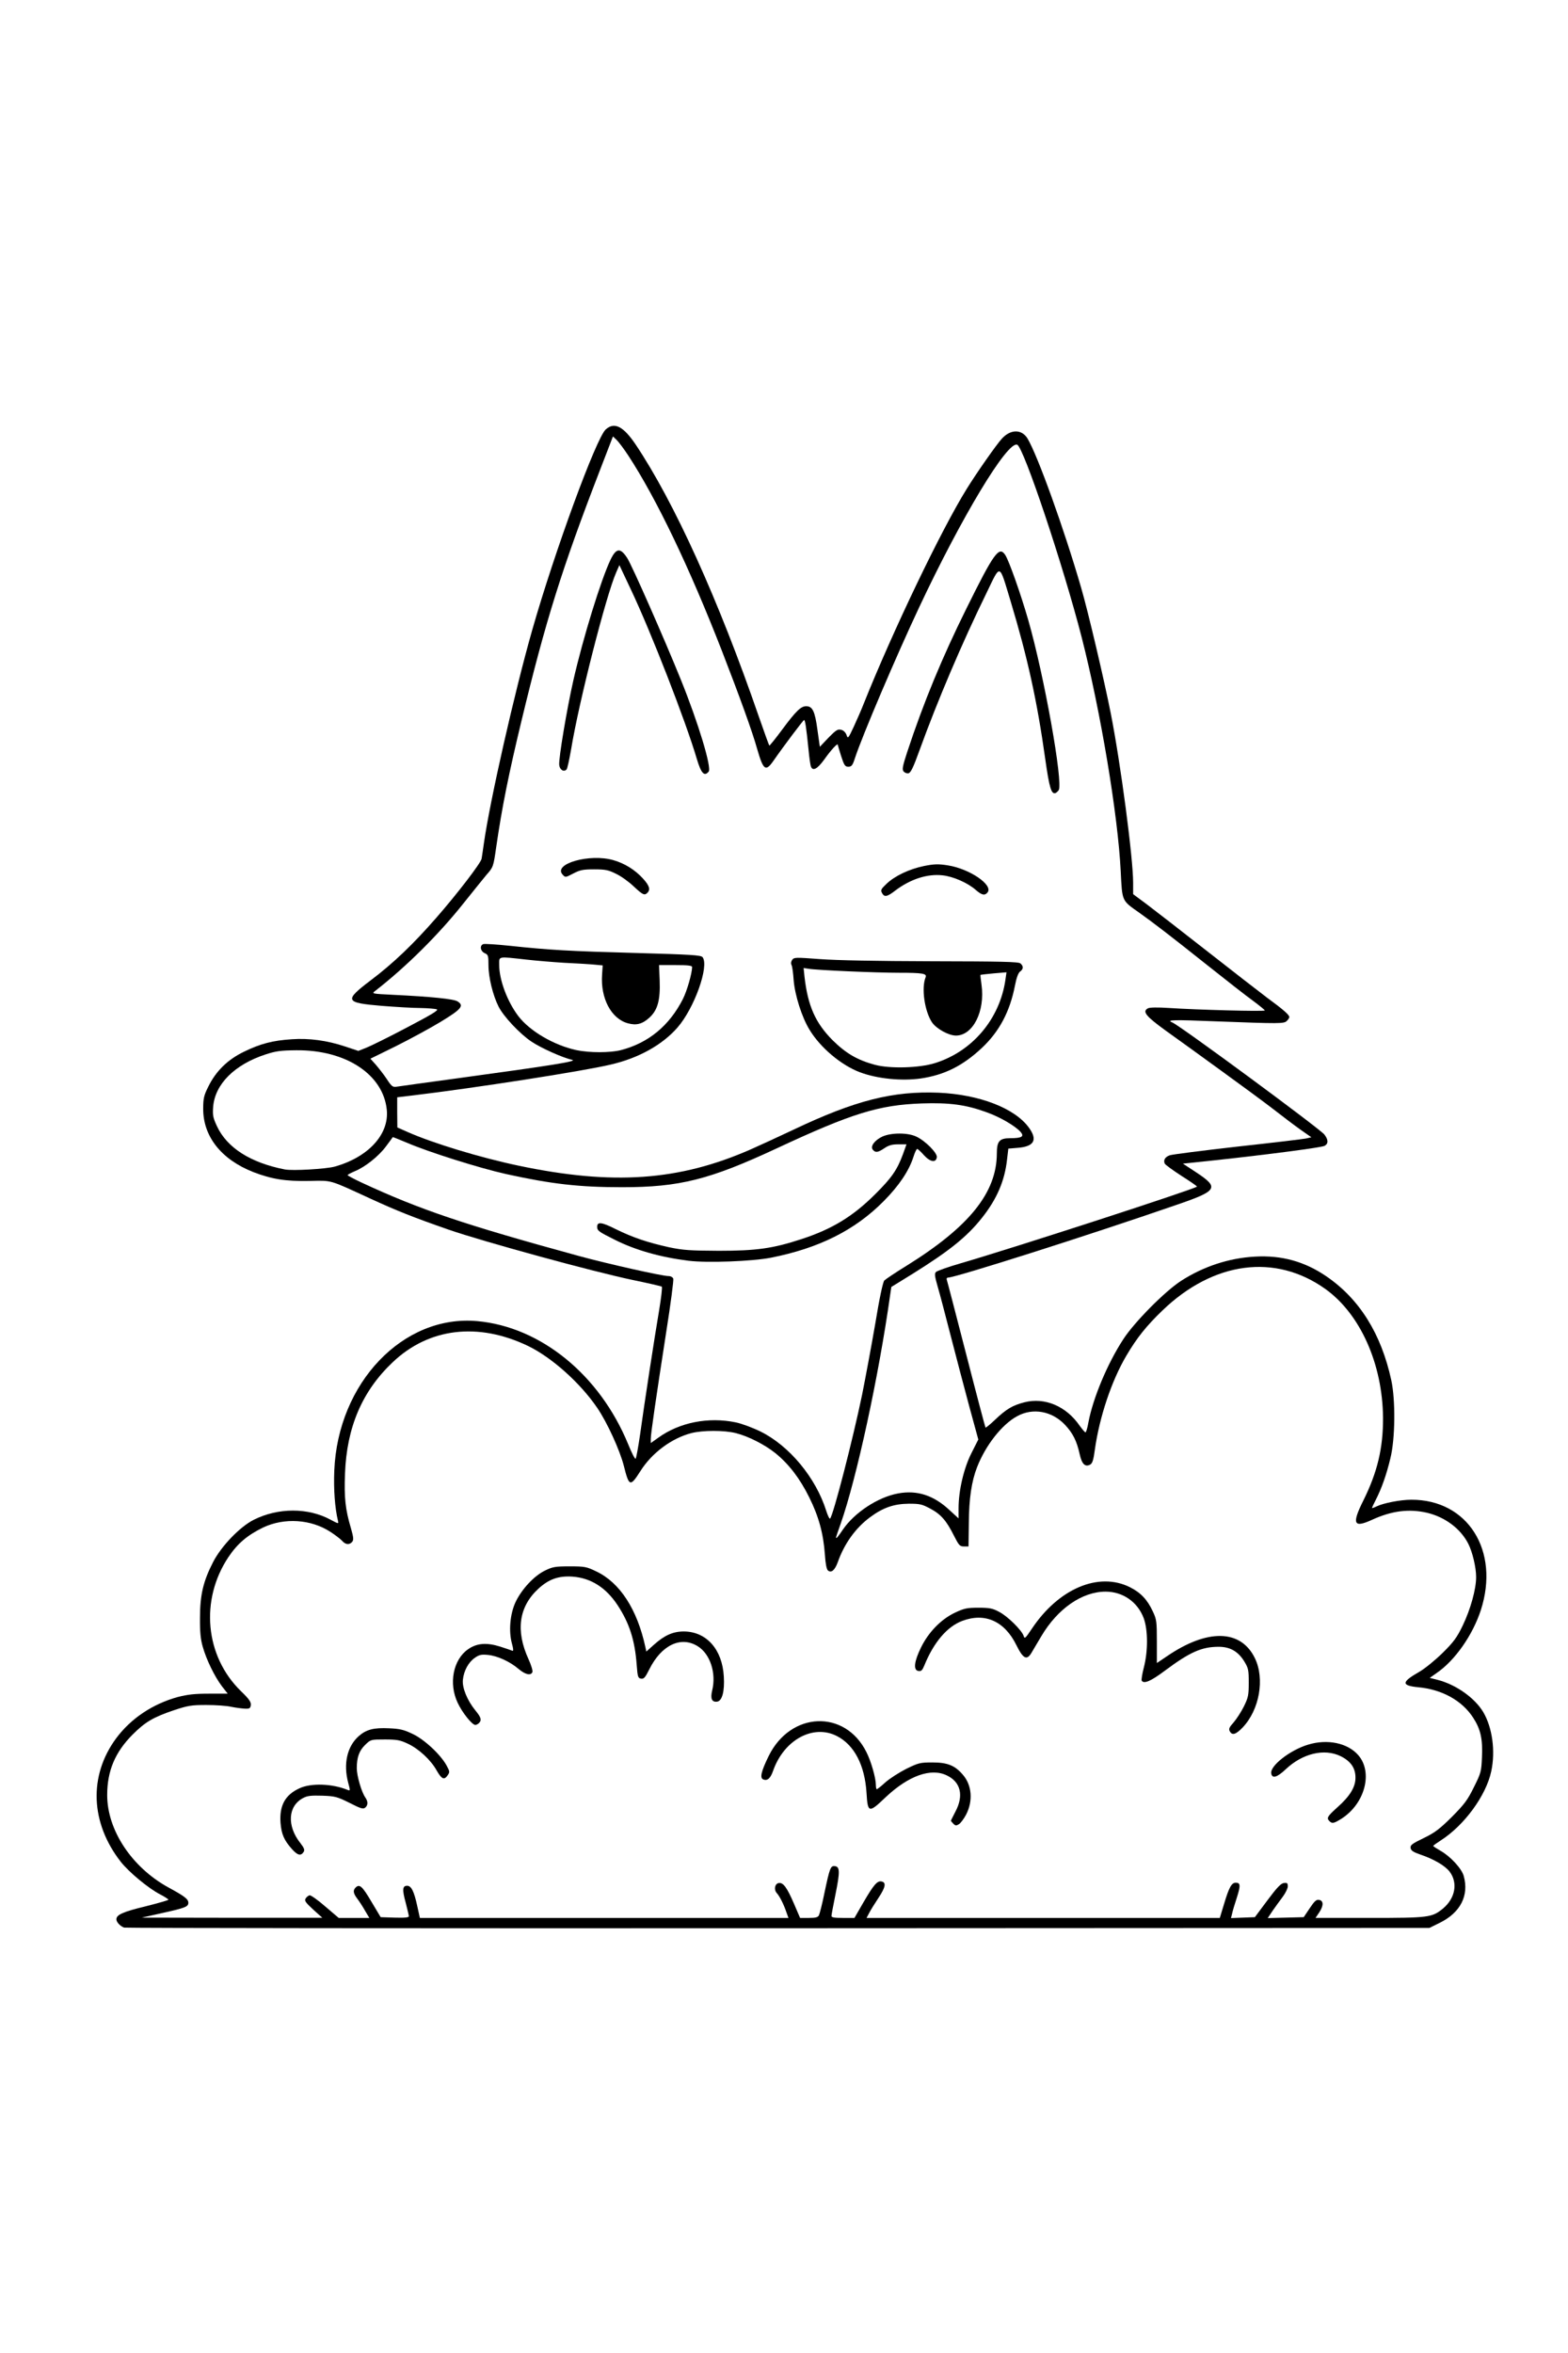
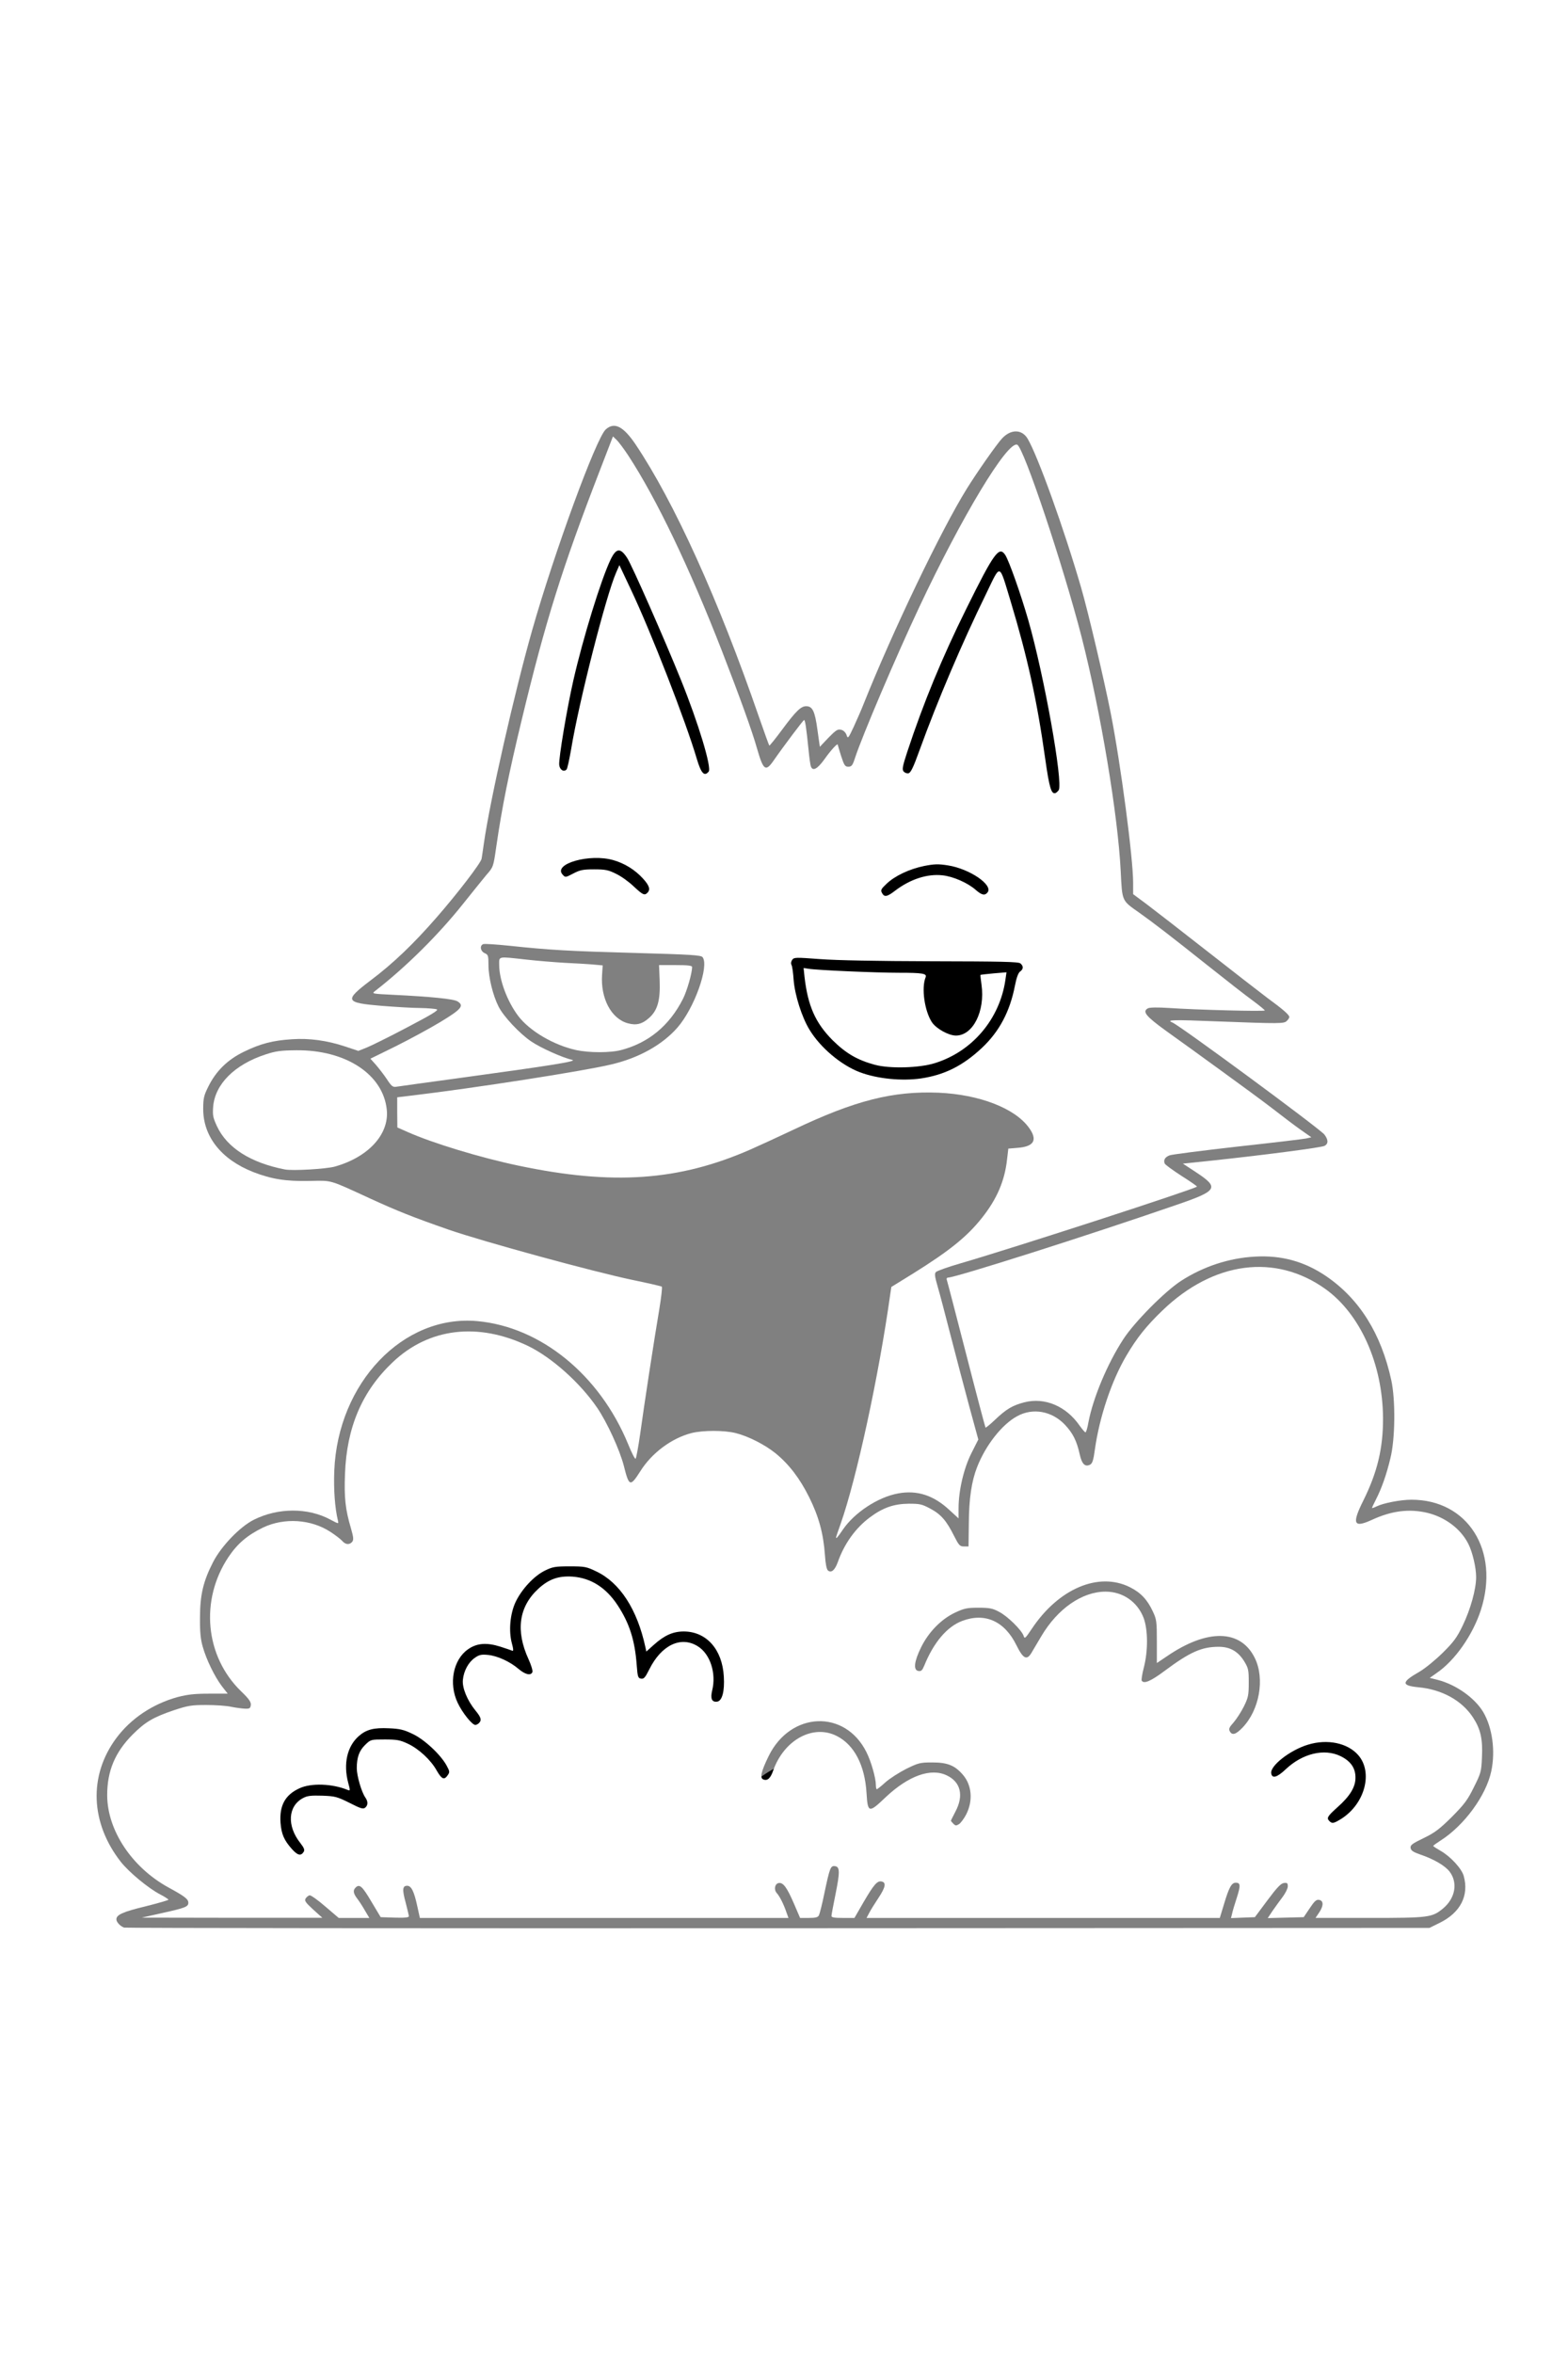
<svg xmlns="http://www.w3.org/2000/svg" class="img-fluid" id="outputsvg" style="transform: none; transform-origin: 50% 50%; cursor: move;" width="1024" height="1536" viewBox="0 0 10240 15360">
  <rect x="0" y="0" width="10240" height="15360" fill="#808080" stroke="none" />
  <g id="l6Lx3B0wXs8BonEciHMgkkN" fill="rgb(0,0,0)" style="transform: none;">
    <g>
-       <path id="poRoPpPfo" d="M780 12613 c-36 -14 -50 -36 -50 -84 0 -62 13 -71 160 -108 l111 -28 -67 -48 c-225 -161 -334 -364 -334 -625 0 -118 19 -209 60 -291 124 -245 349 -387 643 -406 53 -3 97 -8 97 -9 0 -2 -14 -26 -31 -54 -72 -117 -104 -268 -96 -444 10 -220 74 -374 211 -512 127 -128 240 -174 426 -174 82 0 179 15 230 34 13 5 15 -22 16 -211 0 -204 2 -224 26 -313 58 -210 144 -366 273 -496 185 -188 392 -266 660 -251 265 16 495 125 705 336 120 120 192 220 266 369 57 113 55 113 70 -3 10 -83 93 -622 115 -749 11 -65 19 -119 17 -121 -2 -1 -86 -19 -188 -40 -255 -53 -975 -250 -1200 -328 -233 -81 -340 -124 -512 -203 -258 -119 -240 -114 -397 -114 -160 0 -254 -15 -367 -59 -147 -58 -258 -159 -305 -278 -19 -48 -23 -77 -23 -164 0 -100 2 -111 33 -173 51 -104 127 -179 235 -231 116 -56 191 -74 342 -82 139 -7 252 7 364 43 l75 25 204 -103 203 -103 -58 -3 c-185 -9 -396 -31 -409 -42 -10 -8 -15 -30 -15 -61 l0 -48 120 -91 c149 -112 282 -240 431 -411 138 -158 288 -354 294 -383 2 -12 9 -57 15 -101 40 -281 200 -986 315 -1390 146 -513 419 -1257 481 -1312 32 -29 121 -32 166 -6 53 31 220 297 354 566 181 360 432 980 585 1445 2 7 33 -26 67 -73 83 -111 101 -125 167 -125 67 0 83 17 96 106 16 102 15 101 48 70 25 -24 36 -28 79 -25 l50 4 36 -85 c207 -492 284 -666 389 -883 128 -261 251 -494 321 -607 75 -122 217 -319 247 -344 54 -46 162 -46 198 0 56 71 227 536 346 940 56 190 162 629 209 871 65 330 146 944 146 1106 l0 74 89 66 c49 37 226 174 393 305 167 131 344 268 393 305 136 100 145 109 145 156 0 74 -3 75 -260 67 -124 -3 -272 -9 -330 -12 -58 -4 -103 -4 -100 -2 3 3 154 112 335 243 404 292 559 409 585 442 28 36 28 118 0 133 -19 10 -437 65 -680 90 -63 6 -126 14 -140 16 -24 5 -24 6 15 30 54 32 65 50 65 101 0 32 -6 50 -22 66 -27 26 -1049 371 -1442 486 -131 38 -240 72 -243 74 -2 3 46 201 108 441 l112 435 36 -32 c56 -50 102 -75 172 -93 138 -35 289 5 377 100 l40 43 6 -37 c20 -124 124 -367 222 -518 72 -111 270 -311 376 -380 158 -102 317 -151 514 -159 209 -9 348 27 495 128 177 121 297 283 377 509 56 159 67 235 66 450 0 209 -14 299 -70 448 -13 34 -24 64 -24 66 0 2 19 0 43 -5 61 -12 218 -11 279 2 250 52 390 262 375 563 -9 200 -88 383 -229 531 l-70 75 28 10 c68 26 121 58 171 104 104 94 143 196 143 371 0 136 -11 196 -55 292 -50 109 -148 226 -260 311 -23 18 -27 25 -15 29 35 14 128 119 139 158 14 53 14 158 -1 207 -17 59 -79 122 -156 160 l-67 33 -4285 2 c-2357 1 -4292 -1 -4300 -4z m1206 -144 c-21 -16 -26 -29 -26 -63 0 -53 13 -66 66 -66 37 0 50 8 129 75 83 71 90 75 136 75 27 0 49 -4 49 -8 0 -5 -13 -26 -30 -48 -22 -30 -30 -50 -30 -85 0 -57 12 -69 70 -69 l45 1 60 102 61 102 58 3 c51 3 58 1 52 -14 -17 -44 -27 -104 -24 -144 l3 -45 52 -3 c48 -3 53 -1 66 25 8 15 22 63 32 106 l17 77 1164 0 1164 0 -21 -42 c-12 -24 -28 -50 -36 -59 -9 -11 -13 -34 -11 -70 l3 -54 51 -3 c64 -4 74 7 130 137 35 82 42 91 66 91 36 0 41 -11 72 -163 39 -185 35 -179 98 -175 l53 3 3 58 c2 32 -6 104 -17 159 -12 56 -21 105 -21 109 0 5 18 9 40 9 l40 0 60 -104 c77 -131 85 -138 146 -134 l49 3 3 49 c3 44 -2 56 -42 117 l-46 69 1108 0 1108 0 28 -92 c39 -132 45 -140 109 -136 l52 3 3 40 c2 23 -8 70 -22 113 l-25 73 42 -3 c41 -3 44 -6 126 -115 l84 -113 53 0 54 0 0 54 c0 49 -5 60 -44 113 l-44 58 55 3 c31 2 62 1 69 -2 7 -3 29 -30 49 -61 l35 -56 53 3 52 3 0 58 0 57 301 0 c331 0 358 -4 427 -61 47 -38 81 -102 71 -132 -20 -63 -96 -119 -219 -161 l-60 -21 -3 -52 -3 -52 88 -42 c73 -36 104 -59 184 -138 82 -82 103 -110 144 -193 54 -109 67 -194 45 -287 -39 -165 -202 -286 -415 -309 l-70 -7 -3 -47 c-3 -52 -12 -42 120 -128 160 -105 272 -268 319 -465 19 -80 20 -97 9 -158 -32 -180 -154 -302 -337 -337 -75 -15 -173 3 -272 50 -66 32 -137 40 -159 18 -27 -27 -14 -95 38 -195 119 -230 157 -474 111 -710 -53 -273 -179 -492 -356 -619 -122 -86 -287 -144 -412 -144 -117 0 -311 70 -444 161 -77 52 -213 181 -280 265 -151 190 -261 458 -304 742 -18 118 -27 132 -85 132 -51 0 -65 -16 -84 -95 -37 -150 -141 -255 -256 -257 -95 -1 -236 127 -314 285 -67 137 -79 193 -85 407 l-6 185 -60 0 -60 0 -35 -70 c-49 -98 -85 -140 -154 -176 -45 -24 -72 -32 -110 -32 -105 1 -245 81 -330 189 -44 56 -106 171 -106 197 0 7 -7 23 -16 35 -12 17 -25 22 -58 22 -24 0 -48 -6 -53 -12 -6 -7 -13 -53 -17 -103 -9 -136 -39 -246 -101 -370 -62 -125 -133 -217 -220 -288 -71 -57 -177 -111 -260 -132 -208 -53 -429 45 -564 250 -43 64 -49 70 -85 73 -21 2 -43 -1 -49 -7 -5 -5 -20 -51 -33 -102 -26 -102 -109 -284 -174 -379 -111 -163 -297 -329 -452 -404 -166 -80 -333 -109 -469 -82 -296 58 -541 318 -637 675 -22 84 -25 116 -26 256 0 139 3 171 24 240 29 99 36 170 20 190 -20 24 -103 20 -126 -7 -35 -40 -133 -96 -198 -113 -91 -25 -167 -16 -259 28 -101 48 -167 103 -225 191 -58 86 -88 159 -108 266 -37 186 37 401 189 549 l68 66 -3 55 -3 55 -65 -1 c-36 0 -89 -6 -119 -12 -102 -23 -203 -16 -315 22 -136 46 -188 77 -271 160 -144 145 -195 317 -144 482 58 190 195 354 379 455 126 69 130 73 130 129 0 36 -5 52 -17 59 -13 7 103 10 376 11 l394 0 -27 -21z m3626 -2652 c100 -75 229 -113 363 -104 89 6 137 23 208 73 l47 34 0 -35 c0 -79 40 -241 78 -319 l39 -79 -34 -126 c-78 -291 -227 -860 -236 -906 -6 -27 -12 -51 -13 -53 -1 -1 -49 27 -107 63 -106 67 -106 67 -113 113 -57 404 -157 910 -248 1245 -19 70 -32 127 -30 127 2 0 23 -15 46 -33z m-129 -247 c89 -342 135 -560 202 -959 29 -170 51 -271 60 -282 9 -9 73 -52 143 -95 411 -255 591 -478 592 -734 0 -78 17 -98 83 -102 l52 -3 -59 -37 c-140 -88 -336 -134 -536 -125 -253 12 -446 74 -919 294 -448 209 -631 253 -1039 253 -310 0 -484 -19 -787 -86 -158 -35 -487 -137 -623 -193 l-69 -29 -37 49 c-32 43 -109 108 -171 145 -15 8 10 22 146 81 364 157 664 254 1364 442 136 36 452 106 515 113 23 3 25 8 28 56 2 29 -15 167 -37 305 -39 246 -101 653 -101 666 0 4 31 -8 69 -26 91 -44 183 -63 306 -63 133 0 221 20 332 75 157 78 309 241 388 417 17 36 33 63 36 60 4 -4 32 -104 62 -222z m812 -1369 c294 -85 1417 -450 1432 -465 2 -2 -24 -20 -58 -41 -86 -53 -99 -68 -99 -114 0 -43 18 -68 53 -76 12 -2 191 -23 397 -46 206 -22 390 -44 409 -48 l33 -6 -88 -68 c-122 -93 -532 -394 -684 -502 -246 -175 -240 -169 -240 -225 0 -71 7 -74 208 -61 92 6 244 13 337 16 l170 7 -45 -33 c-25 -18 -142 -110 -260 -204 -249 -198 -359 -283 -450 -347 -115 -81 -111 -71 -121 -270 -24 -481 -170 -1259 -353 -1878 -113 -384 -286 -880 -307 -880 -31 0 -181 235 -356 556 -197 361 -568 1185 -660 1464 l-18 55 -55 0 -54 0 -15 -47 c-8 -27 -17 -48 -20 -48 -3 0 -23 25 -44 55 -37 54 -39 55 -87 55 -58 0 -57 1 -71 -139 -5 -58 -11 -110 -13 -115 -2 -9 -83 95 -153 197 -30 44 -35 47 -77 47 -24 0 -48 -6 -54 -12 -5 -7 -22 -56 -37 -108 -99 -347 -447 -1199 -637 -1559 -115 -218 -243 -431 -259 -431 -14 0 -219 552 -327 880 -172 520 -352 1265 -421 1747 -19 132 -19 133 -65 185 -24 29 -90 110 -146 180 -118 149 -342 384 -450 472 l-75 61 60 7 c33 3 137 11 230 18 207 14 217 18 213 92 l-3 51 -130 79 c-71 43 -194 110 -273 149 l-142 70 47 67 c26 37 48 68 49 70 1 3 786 -105 946 -130 l78 -12 -58 -25 c-32 -14 -80 -41 -108 -58 -71 -46 -186 -168 -218 -231 -37 -74 -66 -192 -66 -272 0 -62 -2 -68 -26 -78 -23 -11 -25 -17 -22 -65 l3 -52 60 -3 c33 -2 97 2 142 8 176 23 466 40 868 51 359 10 422 14 433 27 18 24 15 129 -8 216 -24 94 -97 237 -156 304 -99 113 -253 199 -434 241 -183 43 -854 148 -1292 202 l-98 11 0 70 0 69 65 30 c302 137 892 275 1265 296 210 11 493 -31 713 -107 132 -45 223 -84 482 -207 411 -195 642 -252 980 -240 126 4 181 11 260 31 166 43 295 115 355 198 25 34 30 50 30 99 0 71 -14 84 -107 94 l-63 7 0 36 c0 67 -29 176 -68 257 -64 133 -172 255 -337 379 -27 21 -41 36 -30 32 11 -3 65 -19 120 -35z m-4141 -616 c156 -42 284 -139 324 -248 19 -49 20 -64 11 -104 -44 -201 -283 -350 -554 -346 -239 2 -478 160 -510 335 -6 30 -1 50 22 101 66 140 219 237 443 281 45 9 204 -3 264 -19z m1871 -760 c135 -35 253 -113 334 -219 49 -66 107 -184 117 -238 l6 -38 -71 0 -71 0 0 103 c0 126 -17 191 -62 234 -40 39 -76 53 -131 53 -157 0 -247 -115 -247 -317 l0 -71 -62 -6 c-35 -3 -115 -8 -178 -11 -124 -6 -297 -22 -344 -31 l-29 -6 7 46 c31 204 167 374 363 456 140 59 259 73 368 45z" />
      <path id="pDFf6jiwh" d="M1877 12101 c-59 -66 -70 -96 -75 -204 -5 -116 11 -170 63 -215 59 -52 109 -65 244 -61 l121 4 0 -95 c0 -112 23 -174 83 -227 52 -46 95 -55 227 -51 104 3 121 6 180 34 210 100 336 354 175 354 -42 0 -44 -2 -73 -52 -66 -118 -196 -203 -309 -203 -57 0 -65 3 -98 35 -65 63 -68 146 -10 262 27 53 33 126 13 146 -24 24 -84 13 -169 -30 -76 -39 -91 -43 -156 -43 -82 0 -115 17 -147 77 -17 31 -18 41 -8 75 7 22 28 61 47 86 26 34 35 56 35 84 0 50 -14 63 -66 63 -36 0 -47 -5 -77 -39z" />
-       <path id="pfPHn7zF2" d="M6196 11934 c-24 -24 -19 -76 14 -139 36 -68 36 -77 10 -121 -27 -43 -99 -78 -145 -70 -70 13 -174 76 -260 157 -83 80 -84 80 -132 77 l-48 -3 -6 -100 c-8 -135 -43 -228 -115 -315 -34 -40 -113 -80 -159 -80 -103 0 -238 121 -276 249 -16 54 -28 63 -86 59 l-48 -3 0 -61 c0 -51 7 -74 43 -146 66 -135 160 -207 293 -229 132 -21 251 13 333 94 62 63 102 144 130 270 l7 28 44 -31 c25 -17 76 -46 113 -63 63 -30 73 -32 182 -32 99 0 121 3 155 22 89 48 125 113 125 226 0 132 -52 227 -123 227 -20 0 -43 -7 -51 -16z" />
+       <path id="pfPHn7zF2" d="M6196 11934 c-24 -24 -19 -76 14 -139 36 -68 36 -77 10 -121 -27 -43 -99 -78 -145 -70 -70 13 -174 76 -260 157 -83 80 -84 80 -132 77 l-48 -3 -6 -100 c-8 -135 -43 -228 -115 -315 -34 -40 -113 -80 -159 -80 -103 0 -238 121 -276 249 -16 54 -28 63 -86 59 l-48 -3 0 -61 l7 28 44 -31 c25 -17 76 -46 113 -63 63 -30 73 -32 182 -32 99 0 121 3 155 22 89 48 125 113 125 226 0 132 -52 227 -123 227 -20 0 -43 -7 -51 -16z" />
      <path id="pcmeYXxYu" d="M8652 11918 c-7 -7 -12 -30 -12 -53 0 -37 5 -45 61 -95 65 -57 119 -131 119 -163 0 -65 -113 -145 -190 -134 -62 8 -146 52 -204 107 -52 49 -56 51 -103 48 l-48 -3 -3 -48 c-3 -39 2 -55 22 -82 37 -49 139 -112 218 -136 96 -30 241 -24 311 11 95 47 127 108 127 237 0 125 -56 229 -159 295 -48 30 -117 38 -139 16z" />
-       <path id="piu1767pQ" d="M8000 11331 c-20 -38 -11 -76 25 -117 20 -21 50 -68 67 -104 63 -128 33 -253 -74 -310 -44 -23 -50 -24 -105 -12 -81 17 -144 50 -269 142 -108 81 -108 81 -164 78 -54 -3 -55 -3 -58 -36 -2 -18 6 -69 17 -114 54 -212 -10 -379 -162 -423 -52 -15 -61 -15 -119 0 -126 32 -241 129 -327 275 -25 41 -53 90 -64 108 -18 31 -22 33 -71 30 l-51 -3 -38 -78 c-43 -87 -107 -147 -178 -168 -114 -35 -279 95 -351 276 l-24 60 -55 0 -54 0 0 -66 c0 -134 119 -304 262 -372 64 -30 74 -32 183 -32 135 0 171 14 257 98 29 28 54 49 56 46 169 -238 339 -333 566 -316 136 10 235 78 289 197 22 46 27 73 30 171 l4 116 77 -44 c106 -60 184 -83 288 -83 105 0 151 13 202 57 64 54 93 126 99 243 7 151 -31 271 -113 357 -37 39 -46 43 -88 43 -36 0 -49 -4 -57 -19z" />
      <path id="p16BgwF7ka" d="M3025 11249 c-20 -23 -50 -69 -66 -103 -26 -55 -29 -71 -29 -167 0 -95 3 -111 28 -160 18 -35 42 -64 70 -84 38 -26 54 -30 121 -33 43 -2 93 0 113 6 l36 10 4 -112 c4 -98 8 -119 34 -176 41 -86 120 -172 192 -207 54 -26 64 -28 192 -28 132 0 137 1 204 33 133 63 238 205 296 399 l22 72 56 -37 c53 -34 63 -37 146 -40 113 -5 156 8 216 64 70 66 92 124 98 259 2 75 0 123 -10 150 -13 39 -15 40 -61 43 -70 5 -81 -8 -72 -83 19 -149 -4 -226 -84 -276 -56 -36 -76 -36 -132 0 -61 39 -93 76 -129 149 l-31 63 -52 -3 -52 -3 -7 -87 c-12 -162 -48 -273 -125 -390 -51 -77 -96 -118 -169 -153 -111 -53 -195 -40 -287 45 -126 115 -145 245 -62 411 19 37 25 62 23 97 l-3 47 -54 3 c-45 3 -58 -1 -80 -21 -45 -41 -90 -68 -146 -88 -50 -18 -58 -18 -84 -4 -34 17 -63 55 -79 104 -11 30 -9 41 13 89 14 31 41 75 60 98 28 34 35 51 35 86 0 55 -13 68 -66 68 -36 0 -47 -5 -79 -41z" />
-       <path id="p1BN3x7UO0" d="M4467 8260 c-101 -13 -219 -38 -311 -66 -75 -24 -244 -102 -274 -127 -8 -6 -12 -28 -10 -61 l3 -51 43 -3 c35 -3 61 6 135 42 111 55 208 87 347 117 152 33 436 34 598 1 204 -41 377 -109 522 -204 36 -23 110 -87 166 -143 97 -96 135 -147 169 -227 19 -47 6 -50 -49 -13 -40 27 -113 34 -134 13 -17 -17 -15 -80 4 -107 30 -43 89 -61 198 -61 118 0 157 15 230 87 45 44 47 48 44 97 l-3 51 -53 3 c-45 3 -56 0 -72 -20 l-20 -23 -7 25 c-23 85 -108 205 -220 310 -175 167 -413 282 -708 340 -87 18 -154 23 -320 25 -115 2 -241 0 -278 -5z" />
      <path id="pXzSS1ix3" d="M5724 7064 c-45 -7 -106 -23 -137 -34 -123 -46 -260 -161 -331 -279 -48 -78 -94 -221 -106 -327 -5 -49 -12 -107 -16 -129 -3 -27 -1 -46 9 -59 14 -19 19 -20 228 -6 145 10 391 15 760 15 448 0 549 2 562 14 24 19 23 96 -1 113 -12 8 -24 41 -34 93 -18 92 -56 194 -104 276 -39 66 -168 190 -247 237 -152 91 -366 123 -583 86z m351 -154 c74 -23 183 -79 205 -105 11 -13 6 -15 -41 -15 -36 0 -71 -8 -105 -24 -88 -41 -122 -113 -133 -276 l-6 -105 -245 -6 c-135 -4 -293 -10 -352 -14 l-108 -7 0 26 c0 51 23 133 61 215 49 105 159 221 258 270 146 74 312 89 466 41z m398 -345 c33 -66 66 -170 56 -178 -2 -2 -22 -2 -45 1 l-41 4 1 81 c1 45 -3 102 -7 127 -10 55 -7 52 36 -35z" />
      <path id="pkjbFDF5A" d="M5730 5861 c-5 -11 -10 -34 -10 -52 0 -90 220 -199 405 -199 186 0 365 98 365 198 0 49 -14 62 -68 62 -35 0 -52 -6 -79 -30 -44 -39 -119 -77 -178 -90 -79 -18 -189 18 -289 94 -37 29 -55 36 -91 36 -34 0 -47 -5 -55 -19z" />
      <path id="p1hQTDTiw" d="M4108 5816 c-116 -110 -229 -138 -335 -83 -94 49 -147 28 -141 -54 2 -36 8 -47 36 -65 44 -30 115 -44 226 -44 149 0 247 40 335 135 36 39 41 50 41 93 0 59 -12 72 -64 72 -35 -1 -49 -8 -98 -54z" />
      <path id="pBHWtXQPd" d="M6838 5196 c-8 -8 -25 -92 -42 -212 -38 -273 -69 -437 -122 -649 -53 -212 -145 -525 -154 -525 -7 0 -134 267 -233 490 -81 184 -181 433 -251 625 l-54 150 -47 3 c-57 4 -75 -10 -75 -57 0 -60 129 -427 249 -711 72 -170 260 -551 326 -662 l45 -78 50 0 c61 0 65 4 125 168 83 225 202 691 244 963 48 299 61 475 39 497 -16 16 -83 15 -100 -2z" />
      <path id="p6spTLx12" d="M4552 5068 c-5 -7 -19 -45 -31 -83 -101 -342 -460 -1224 -482 -1183 -15 30 -103 340 -158 563 -73 296 -95 395 -121 555 -12 69 -25 129 -29 133 -5 5 -30 7 -57 5 l-49 -3 -3 -62 c-4 -75 42 -364 92 -580 64 -281 181 -659 243 -789 l28 -59 55 0 c54 0 55 1 85 46 30 44 247 535 352 797 102 253 193 546 193 619 0 16 -5 34 -12 41 -16 16 -93 15 -106 0z" />
    </g>
  </g>
  <g id="l5Txj99ReCYyT59Gy6XZG32" fill="rgb(255,255,255)" style="transform: none;">
    <g>
      <path id="poaY536BB" d="M0 7680 l0 -7680 5120 0 5120 0 0 7680 0 7680 -5120 0 -5120 0 0 -7680z m9402 4872 c135 -66 193 -178 157 -306 -13 -48 -87 -128 -151 -164 -26 -15 -48 -29 -48 -32 0 -3 21 -18 46 -34 156 -99 299 -294 333 -454 28 -132 7 -284 -52 -385 -55 -93 -178 -180 -298 -211 l-52 -13 44 -31 c121 -82 237 -249 290 -412 125 -388 -86 -721 -454 -720 -71 0 -184 22 -228 44 -16 8 -29 12 -29 10 0 -3 11 -27 25 -54 38 -74 70 -165 95 -270 32 -128 34 -381 6 -510 -66 -304 -208 -531 -425 -679 -141 -96 -291 -138 -465 -128 -170 9 -339 65 -484 159 -106 69 -304 269 -376 380 -105 161 -198 385 -228 543 -6 36 -15 65 -19 65 -5 0 -21 -20 -38 -43 -88 -128 -228 -187 -361 -153 -78 20 -118 44 -193 115 -31 30 -59 52 -61 50 -2 -2 -59 -217 -126 -478 -67 -260 -124 -479 -127 -487 -3 -8 1 -14 8 -14 49 0 920 -277 1487 -473 275 -94 287 -113 134 -214 l-87 -57 210 -22 c350 -38 694 -83 715 -94 26 -14 25 -40 -1 -74 -31 -39 -948 -715 -994 -732 -42 -17 11 -18 282 -7 425 16 449 16 467 -3 9 -8 16 -20 16 -25 0 -14 -41 -50 -145 -126 -49 -37 -226 -174 -393 -305 -167 -131 -344 -268 -393 -305 l-89 -66 0 -74 c0 -162 -81 -776 -146 -1106 -42 -213 -148 -665 -194 -822 -112 -386 -284 -863 -350 -973 -38 -61 -109 -61 -166 0 -34 36 -167 226 -230 328 -167 268 -485 932 -674 1405 -15 39 -45 106 -65 150 -36 77 -38 79 -47 52 -6 -16 -20 -30 -35 -33 -22 -6 -34 2 -83 52 l-56 59 -16 -113 c-16 -119 -32 -152 -73 -152 -34 0 -66 30 -155 150 -45 61 -84 109 -86 107 -2 -2 -33 -87 -68 -188 -264 -765 -553 -1402 -806 -1779 -80 -118 -138 -147 -194 -97 -62 55 -335 799 -481 1312 -115 404 -275 1109 -315 1390 -6 44 -13 89 -15 101 -6 29 -156 225 -294 383 -149 171 -282 299 -431 411 -174 132 -168 146 73 166 89 7 203 14 252 14 50 1 98 5 108 9 13 5 -38 36 -195 118 -117 62 -237 121 -265 132 l-53 21 -87 -29 c-117 -39 -235 -55 -347 -47 -125 8 -205 29 -312 81 -108 52 -184 127 -234 229 -28 56 -33 76 -33 143 -1 181 118 332 327 414 119 46 210 61 366 58 152 -3 124 -11 398 115 172 79 279 122 512 203 225 78 946 275 1200 328 102 21 188 41 192 44 4 4 -4 72 -17 151 -31 182 -98 618 -125 815 -12 83 -25 153 -29 157 -4 5 -26 -38 -49 -95 -186 -452 -570 -765 -985 -803 -484 -44 -911 403 -934 977 -5 121 4 244 24 326 5 22 4 21 -49 -7 -146 -79 -342 -79 -501 1 -91 46 -211 171 -265 275 -65 126 -86 216 -86 364 -1 93 4 142 18 190 24 85 77 193 124 256 l39 50 -121 0 c-95 0 -139 5 -206 22 -163 45 -306 140 -402 270 -180 244 -168 552 31 806 53 67 180 173 258 213 29 15 53 31 53 34 0 3 -65 22 -145 42 -153 37 -195 56 -195 86 0 18 24 44 50 54 8 3 1930 5 4270 4 l4255 -2 67 -33z" />
      <path id="pFOg1Xzy9" d="M1055 12489 c154 -34 175 -42 175 -68 0 -24 -25 -43 -130 -100 -239 -131 -400 -374 -400 -603 0 -157 51 -279 165 -394 83 -83 135 -114 271 -160 91 -30 113 -34 211 -34 61 0 135 5 164 12 30 6 70 11 89 12 30 1 35 -2 38 -24 2 -20 -12 -40 -65 -91 -234 -228 -268 -595 -81 -875 59 -88 124 -143 227 -193 138 -65 312 -54 439 29 31 20 66 47 76 58 22 26 48 28 66 7 10 -13 9 -29 -8 -88 -37 -124 -45 -201 -39 -356 11 -304 112 -540 312 -729 236 -224 557 -262 883 -106 155 75 341 241 452 404 65 95 148 277 174 379 34 136 42 138 107 36 75 -120 204 -216 334 -250 76 -19 214 -19 290 0 83 21 189 75 260 132 87 71 158 163 220 288 62 125 92 235 102 373 4 61 11 96 20 104 22 18 45 -2 64 -54 43 -122 117 -224 210 -293 86 -64 157 -88 254 -89 72 0 86 3 140 32 70 37 106 79 155 177 32 63 38 70 65 70 l30 0 2 -152 c1 -161 18 -274 54 -366 56 -143 162 -278 261 -332 103 -57 228 -34 313 56 52 55 77 106 96 192 14 64 35 85 68 68 15 -8 22 -30 31 -98 30 -213 109 -449 205 -612 70 -119 132 -196 237 -297 333 -320 736 -373 1063 -140 228 163 374 489 377 841 1 198 -37 356 -129 541 -76 152 -63 180 55 126 130 -60 243 -74 361 -47 118 28 220 104 270 203 27 53 51 154 51 217 0 79 -37 211 -87 315 -38 79 -59 108 -132 180 -49 48 -115 102 -153 124 -116 66 -118 89 -7 100 156 14 287 87 359 198 49 75 64 140 58 261 -4 90 -6 101 -53 194 -41 84 -62 111 -144 194 -80 79 -110 102 -184 138 -75 36 -88 46 -85 64 2 17 17 27 63 43 89 30 162 73 192 112 55 73 37 174 -44 241 -71 58 -91 61 -479 61 l-353 0 25 -37 c29 -44 28 -77 -3 -81 -17 -3 -30 10 -60 55 l-39 58 -117 3 -118 3 32 -48 c18 -26 48 -67 66 -91 18 -24 33 -55 33 -68 0 -21 -4 -25 -25 -22 -20 2 -46 30 -108 113 l-82 110 -78 3 -78 3 7 -28 c3 -15 17 -63 31 -105 26 -81 24 -98 -7 -98 -27 0 -44 31 -76 138 l-28 92 -1153 0 -1154 0 17 -32 c9 -18 37 -63 61 -99 46 -69 52 -101 20 -107 -28 -6 -51 21 -117 134 l-60 104 -75 0 c-56 0 -75 -3 -75 -13 0 -8 12 -71 26 -140 30 -148 29 -181 -3 -185 -29 -4 -34 10 -69 175 -14 70 -31 136 -36 146 -7 13 -21 17 -66 17 l-57 0 -39 -91 c-47 -109 -71 -141 -100 -137 -26 4 -34 43 -13 66 19 21 45 73 62 123 l14 39 -1203 0 -1204 0 -17 -77 c-21 -97 -39 -133 -66 -133 -31 0 -33 25 -10 109 11 43 21 84 21 90 0 8 -27 11 -92 9 l-92 -3 -61 -102 c-59 -100 -77 -117 -103 -91 -18 18 -15 38 11 72 13 17 36 52 51 79 l28 47 -100 0 -100 0 -88 -75 c-48 -42 -94 -74 -102 -73 -8 2 -20 11 -26 21 -9 14 -2 25 49 72 l60 54 -590 0 -590 -1 130 -29z m928 -400 c8 -13 3 -26 -21 -57 -90 -113 -82 -243 18 -295 28 -15 53 -17 125 -15 84 3 97 7 178 47 72 37 89 42 102 31 19 -16 19 -40 1 -66 -25 -35 -56 -142 -56 -191 0 -72 16 -115 55 -153 36 -35 37 -35 128 -35 79 0 100 4 149 27 72 33 152 107 190 176 33 57 49 64 72 30 14 -20 13 -25 -7 -62 -38 -71 -147 -173 -224 -208 -56 -27 -83 -33 -152 -36 -100 -5 -149 8 -198 51 -76 67 -102 181 -69 305 14 50 13 53 -2 47 -101 -42 -241 -47 -317 -11 -93 43 -131 112 -123 225 6 74 23 114 75 172 37 41 58 46 76 18z m4326 -243 c47 -91 38 -194 -22 -262 -52 -60 -100 -79 -198 -79 -81 0 -91 3 -171 42 -47 24 -108 63 -136 88 -27 25 -53 45 -56 45 -3 0 -6 -12 -6 -27 0 -46 -31 -155 -62 -216 -140 -280 -495 -265 -638 26 -50 102 -59 144 -35 153 27 11 47 -8 64 -57 71 -202 262 -306 417 -226 113 58 182 190 193 372 8 131 15 132 126 26 149 -140 295 -192 399 -141 90 43 111 131 56 235 -16 31 -30 59 -30 60 0 2 7 11 16 20 14 14 19 14 38 2 11 -8 32 -36 45 -61z m2452 26 c153 -98 207 -303 109 -415 -69 -79 -201 -107 -328 -68 -117 35 -250 139 -240 188 6 35 38 26 94 -27 110 -104 252 -138 359 -86 67 33 98 79 97 142 0 60 -37 120 -117 191 -67 60 -73 71 -53 91 18 18 29 15 79 -16z m-646 -595 c110 -115 146 -318 80 -453 -92 -189 -311 -193 -576 -11 l-64 43 0 -140 c0 -131 -2 -145 -26 -196 -36 -78 -80 -124 -150 -159 -204 -102 -466 9 -641 272 -42 63 -47 67 -53 46 -12 -37 -105 -129 -160 -157 -42 -23 -63 -27 -135 -27 -75 0 -93 4 -153 32 -91 43 -173 127 -222 227 -45 91 -52 149 -17 154 18 3 25 -4 38 -35 61 -151 149 -255 248 -292 149 -56 277 2 354 159 44 89 68 101 99 48 11 -18 39 -67 64 -108 106 -179 266 -290 419 -290 113 0 209 67 249 173 28 77 29 213 1 322 -11 42 -17 81 -14 86 14 23 59 4 150 -64 165 -123 242 -157 353 -157 74 0 126 30 166 94 28 46 30 57 30 140 0 82 -3 97 -32 156 -18 36 -48 82 -67 104 -28 31 -33 42 -25 57 15 29 39 23 84 -24z m-4987 -29 c19 -19 14 -37 -23 -82 -54 -66 -88 -150 -82 -201 6 -59 37 -115 78 -143 28 -20 43 -23 85 -19 63 6 145 44 201 92 44 37 80 45 90 20 3 -9 -8 -46 -25 -83 -86 -187 -64 -344 65 -462 68 -62 131 -84 222 -78 120 9 218 71 294 186 77 117 113 228 125 390 6 80 9 87 29 90 18 3 27 -8 53 -60 79 -159 206 -220 316 -152 82 50 123 177 95 289 -13 54 -2 78 33 73 32 -5 49 -67 43 -164 -10 -177 -113 -293 -261 -294 -71 0 -127 25 -197 88 l-48 43 -6 -28 c-54 -249 -167 -422 -321 -495 -64 -31 -76 -33 -174 -33 -95 0 -111 3 -162 28 -71 35 -151 121 -191 205 -36 77 -46 189 -24 270 10 36 11 51 3 48 -6 -3 -42 -15 -79 -27 -89 -28 -153 -23 -210 17 -98 68 -128 224 -68 350 30 64 94 144 115 144 7 0 17 -5 24 -12z" />
      <path id="prMfAoZiM" d="M5460 10036 c0 -3 13 -42 30 -89 104 -296 249 -963 324 -1499 l7 -47 141 -87 c239 -149 353 -241 450 -363 98 -123 150 -243 165 -385 l8 -68 60 -5 c108 -8 133 -51 75 -131 -92 -128 -324 -217 -590 -229 -299 -12 -545 50 -945 240 -104 49 -230 107 -280 129 -470 207 -903 237 -1520 107 -248 -52 -560 -147 -722 -219 l-68 -30 -1 -99 0 -98 100 -12 c402 -48 1112 -158 1296 -202 181 -42 335 -128 434 -241 111 -127 209 -403 164 -460 -11 -13 -74 -17 -433 -27 -436 -12 -563 -19 -826 -47 -86 -9 -164 -14 -173 -11 -25 10 -19 46 9 59 23 10 25 16 25 78 0 80 29 198 66 271 32 64 138 177 214 228 62 42 205 106 265 119 45 9 -125 36 -755 122 -201 27 -377 52 -391 54 -23 4 -32 -2 -63 -50 -20 -30 -53 -72 -72 -94 l-35 -39 163 -80 c90 -45 222 -116 293 -159 139 -84 158 -107 113 -135 -24 -16 -173 -31 -422 -43 -139 -7 -140 -7 -115 -26 202 -157 414 -367 579 -575 56 -70 122 -152 146 -181 46 -52 46 -53 65 -185 37 -255 81 -475 166 -827 156 -647 263 -989 510 -1628 l86 -223 24 23 c13 12 48 59 77 103 184 282 398 728 611 1275 117 302 198 525 230 640 40 138 55 149 105 78 73 -105 196 -267 201 -268 7 0 14 44 29 191 5 53 12 104 16 113 12 32 42 16 87 -46 40 -57 86 -108 88 -97 0 2 10 36 22 74 20 62 26 70 47 70 21 0 28 -8 43 -55 48 -147 270 -667 419 -984 278 -592 577 -1088 641 -1063 42 16 300 787 421 1257 124 485 237 1161 255 1528 10 199 6 189 121 270 90 64 200 148 450 347 118 94 250 197 293 228 42 31 77 60 77 63 0 8 -450 -4 -625 -16 -75 -5 -127 -4 -138 2 -39 21 -15 51 119 148 73 52 235 169 360 260 126 91 278 203 339 250 60 47 141 108 179 135 l70 49 -35 8 c-19 4 -221 28 -449 53 -228 26 -427 51 -442 57 -29 11 -41 30 -32 53 3 8 53 44 110 81 58 37 103 68 101 70 -17 17 -1187 397 -1541 500 -83 24 -156 50 -163 57 -11 10 -9 28 11 97 14 47 52 193 86 325 34 132 88 337 120 456 l59 216 -45 89 c-50 99 -84 245 -84 360 l0 66 -60 -55 c-103 -96 -211 -131 -335 -108 -131 24 -283 124 -359 234 -36 53 -46 64 -46 53z m554 -2996 c154 -23 273 -82 398 -199 114 -107 183 -237 216 -406 10 -52 22 -85 34 -93 22 -16 23 -35 2 -53 -13 -11 -125 -13 -578 -14 -365 -1 -620 -6 -730 -14 -159 -12 -170 -12 -182 4 -8 11 -10 24 -5 34 5 9 11 53 14 99 8 98 53 241 103 323 71 118 208 233 331 279 113 42 270 58 397 40z m-168 -1226 c99 -75 209 -111 309 -100 69 7 165 49 217 95 39 34 59 39 77 17 40 -48 -117 -155 -259 -177 -63 -10 -88 -9 -155 4 -97 20 -192 65 -246 117 -35 33 -39 41 -29 59 15 29 33 26 86 -15z m-1618 14 c21 -21 13 -47 -29 -93 -53 -58 -120 -99 -193 -120 -155 -45 -396 24 -332 94 18 20 18 20 70 -7 44 -23 63 -27 136 -27 73 0 93 4 143 29 32 15 84 52 115 82 60 56 71 61 90 42z m2686 -670 c30 -49 -95 -749 -199 -1111 -49 -170 -125 -385 -150 -424 -40 -61 -73 -16 -255 352 -158 319 -278 609 -385 933 -30 92 -35 115 -24 128 7 8 21 14 31 12 15 -2 32 -36 74 -153 116 -320 276 -696 435 -1021 96 -198 82 -202 159 51 110 365 173 650 226 1029 27 191 40 232 67 223 6 -2 15 -11 21 -19z m-2286 -121 c21 -25 -67 -317 -182 -601 -105 -260 -321 -751 -351 -795 -44 -67 -71 -64 -108 13 -62 130 -179 508 -243 789 -42 185 -96 507 -92 550 3 32 30 49 48 30 5 -4 18 -64 30 -133 51 -310 228 -1003 294 -1153 l21 -48 74 157 c132 278 360 864 432 1109 28 94 49 116 77 82z" />
      <path id="p10oOjJqFb" d="M5714 6951 c-115 -31 -190 -75 -277 -161 -112 -113 -161 -223 -183 -413 l-6 -58 33 5 c51 9 436 26 589 26 155 0 184 5 175 29 -29 70 -7 221 41 294 28 42 109 87 157 87 111 0 191 -159 167 -331 -5 -35 -8 -64 -7 -65 1 -1 40 -6 86 -10 l84 -7 -7 49 c-37 256 -216 468 -461 544 -102 32 -293 37 -391 11z" />
-       <path id="ptoiAHifm" d="M5396 9863 c-68 -217 -241 -425 -429 -518 -51 -25 -123 -52 -162 -60 -179 -37 -367 0 -506 100 l-49 35 0 -28 c0 -34 35 -272 101 -698 29 -182 49 -338 46 -347 -4 -10 -17 -17 -31 -17 -42 0 -394 -79 -585 -131 -749 -205 -1038 -302 -1421 -480 -49 -23 -90 -45 -90 -48 0 -3 21 -14 46 -25 69 -28 158 -99 205 -163 24 -32 44 -59 44 -60 1 -1 41 15 91 36 141 61 474 166 649 205 295 65 478 86 757 86 375 0 571 -49 1009 -253 493 -230 669 -284 949 -294 180 -6 288 8 424 58 87 31 185 88 221 128 26 30 8 41 -67 41 -71 0 -88 19 -88 100 -1 256 -181 479 -592 734 -70 43 -134 86 -143 95 -9 11 -31 111 -59 282 -25 145 -64 354 -86 464 -61 294 -188 786 -209 808 -4 4 -15 -19 -25 -50z m-361 -1653 c313 -62 548 -179 736 -369 100 -101 164 -196 194 -288 9 -29 20 -53 25 -53 4 0 24 18 44 41 41 45 79 51 84 13 4 -27 -74 -106 -133 -134 -55 -27 -163 -27 -222 -1 -51 24 -81 64 -63 86 17 21 33 19 76 -10 28 -19 50 -25 90 -25 l54 0 -23 64 c-38 103 -74 155 -181 261 -146 146 -283 229 -483 294 -186 61 -294 76 -538 76 -191 -1 -234 -4 -325 -23 -140 -31 -236 -63 -348 -118 -93 -47 -122 -50 -122 -16 0 26 9 32 115 85 135 68 298 114 482 137 121 15 415 4 538 -20z" />
      <path id="pKDXKrYmj" d="M1860 7634 c-224 -44 -377 -141 -443 -282 -26 -56 -29 -71 -25 -127 12 -148 140 -276 343 -342 67 -22 99 -26 200 -27 324 -3 568 158 591 389 16 161 -122 310 -342 371 -58 15 -273 28 -324 18z" />
      <path id="p1566E3qrN" d="M3764 6855 c-147 -32 -304 -124 -379 -222 -72 -95 -125 -236 -125 -335 0 -57 -12 -55 177 -34 70 8 182 17 248 21 66 3 150 8 186 11 l65 6 -4 60 c-11 155 60 289 169 318 55 15 94 5 140 -37 54 -49 72 -115 67 -244 l-4 -99 108 0 c80 0 108 3 108 13 -1 42 -33 154 -60 208 -89 175 -225 287 -405 334 -71 18 -207 18 -291 0z" />
    </g>
  </g>
</svg>